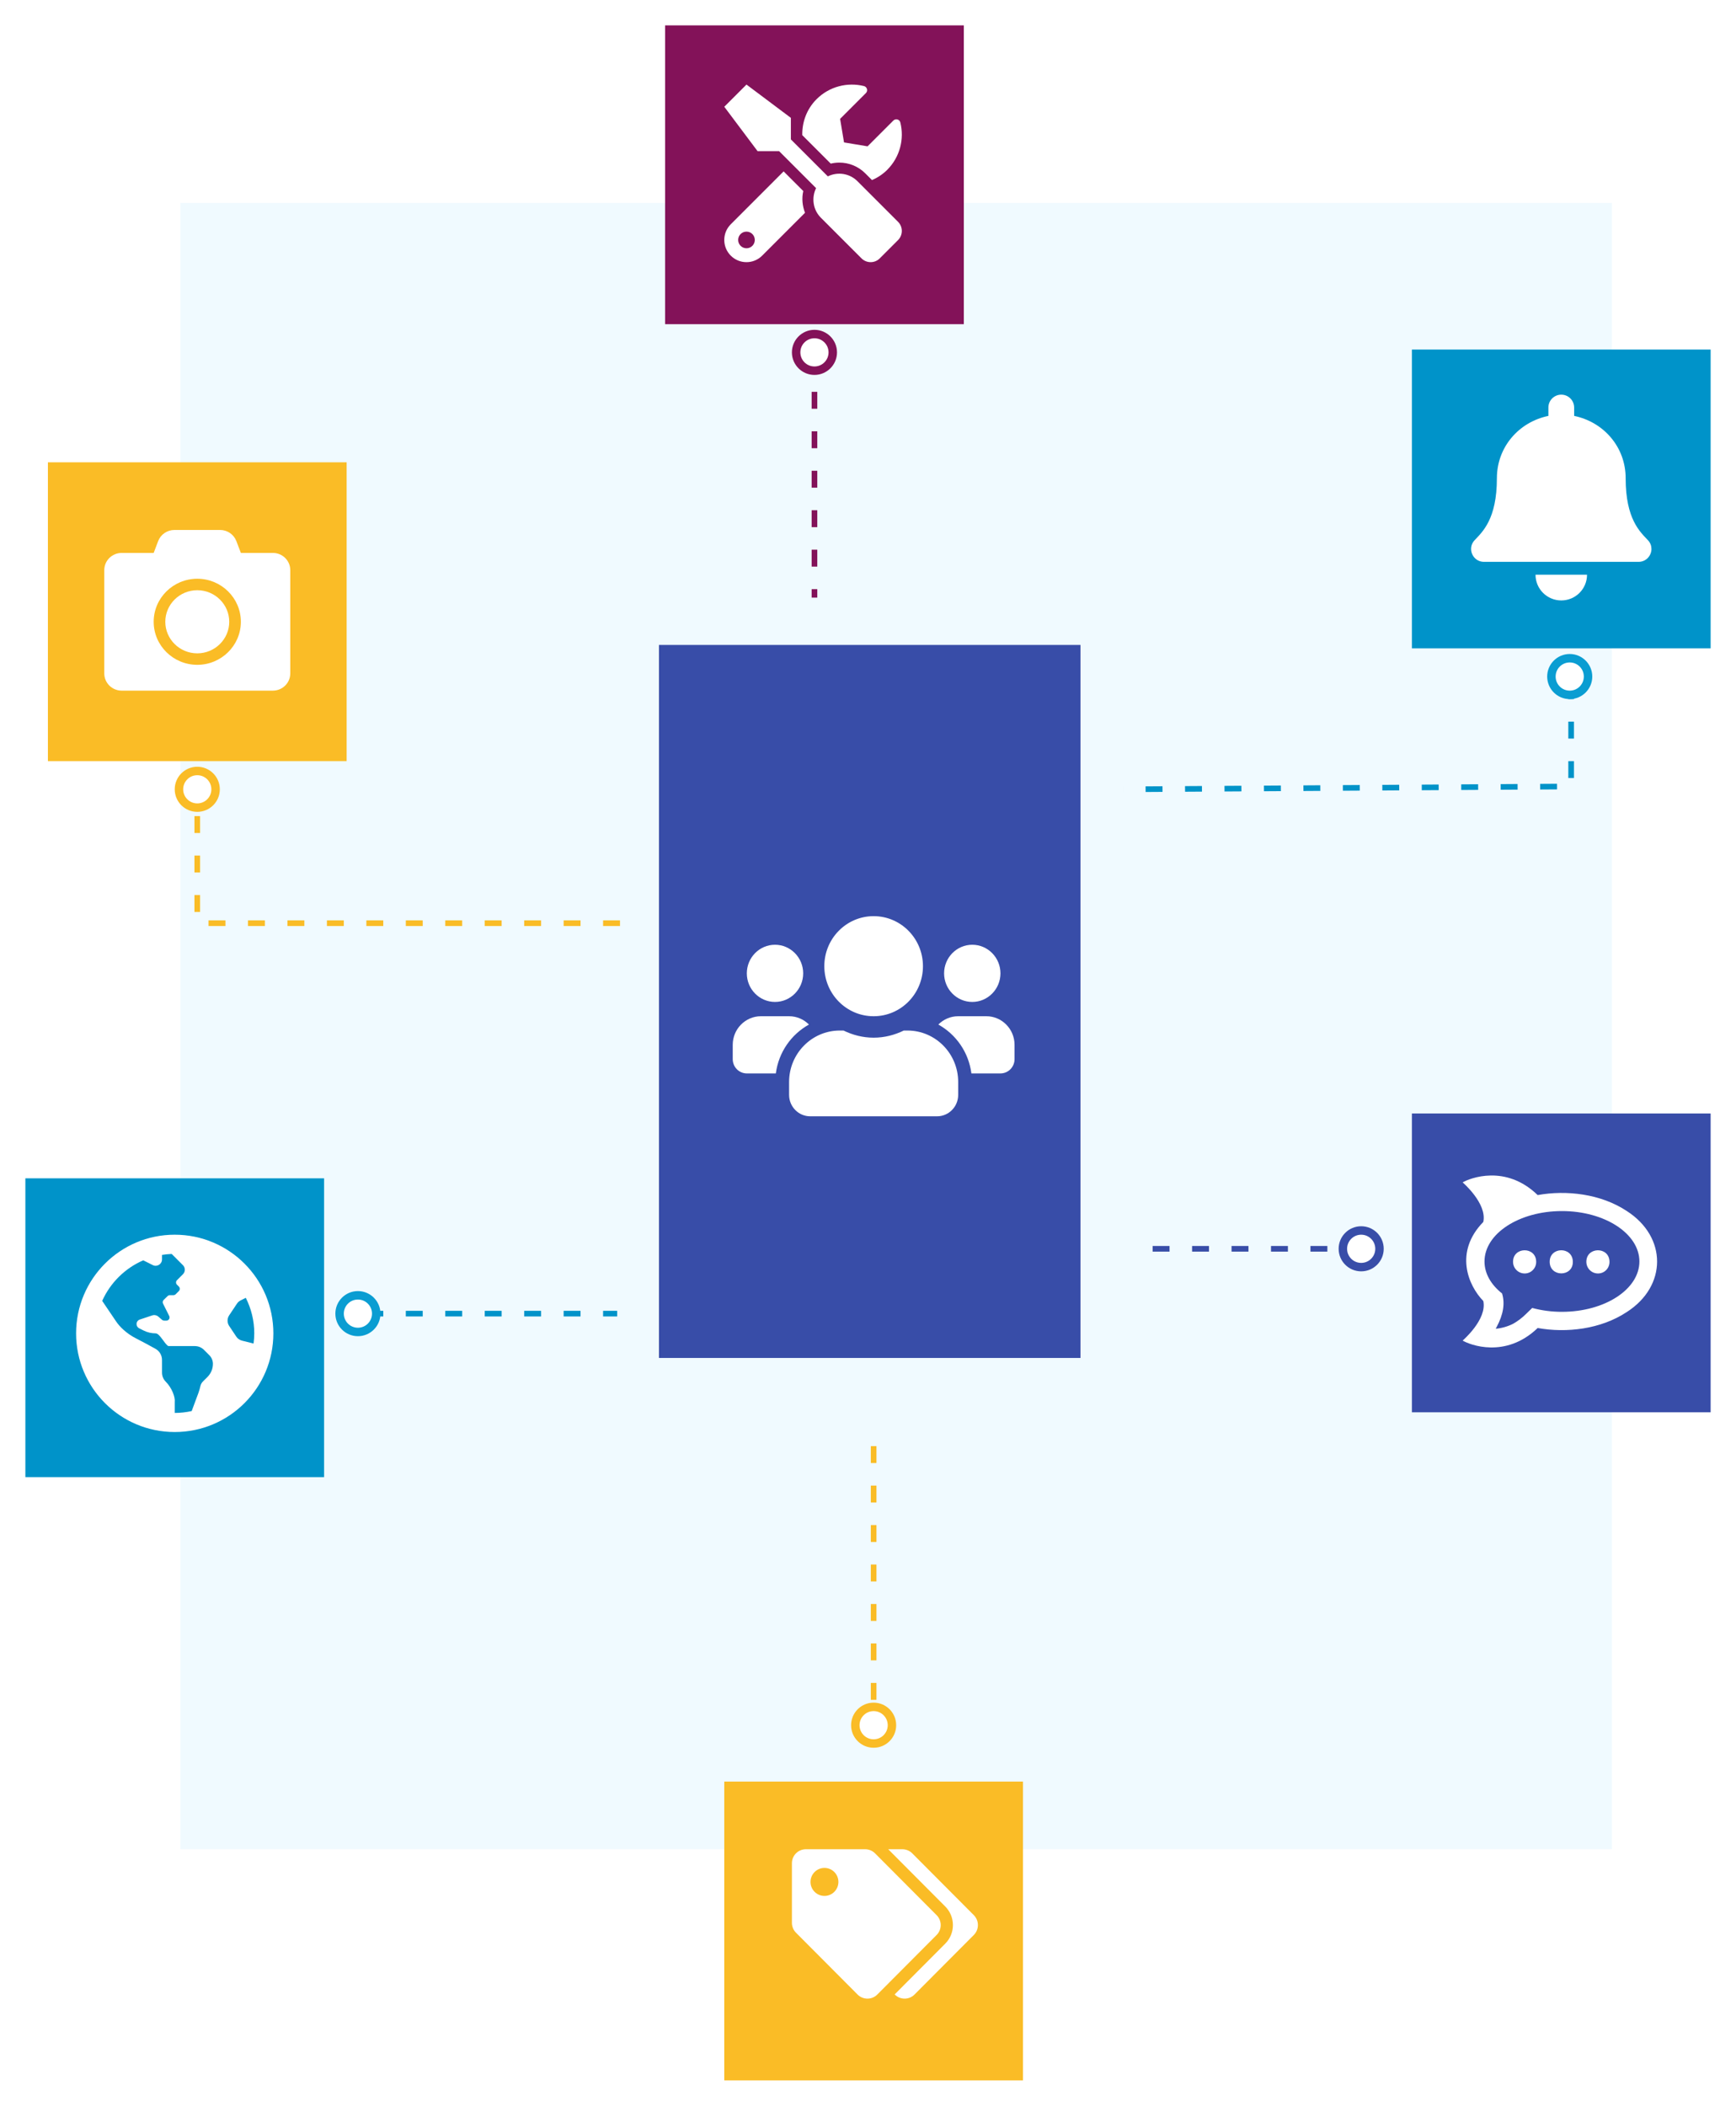
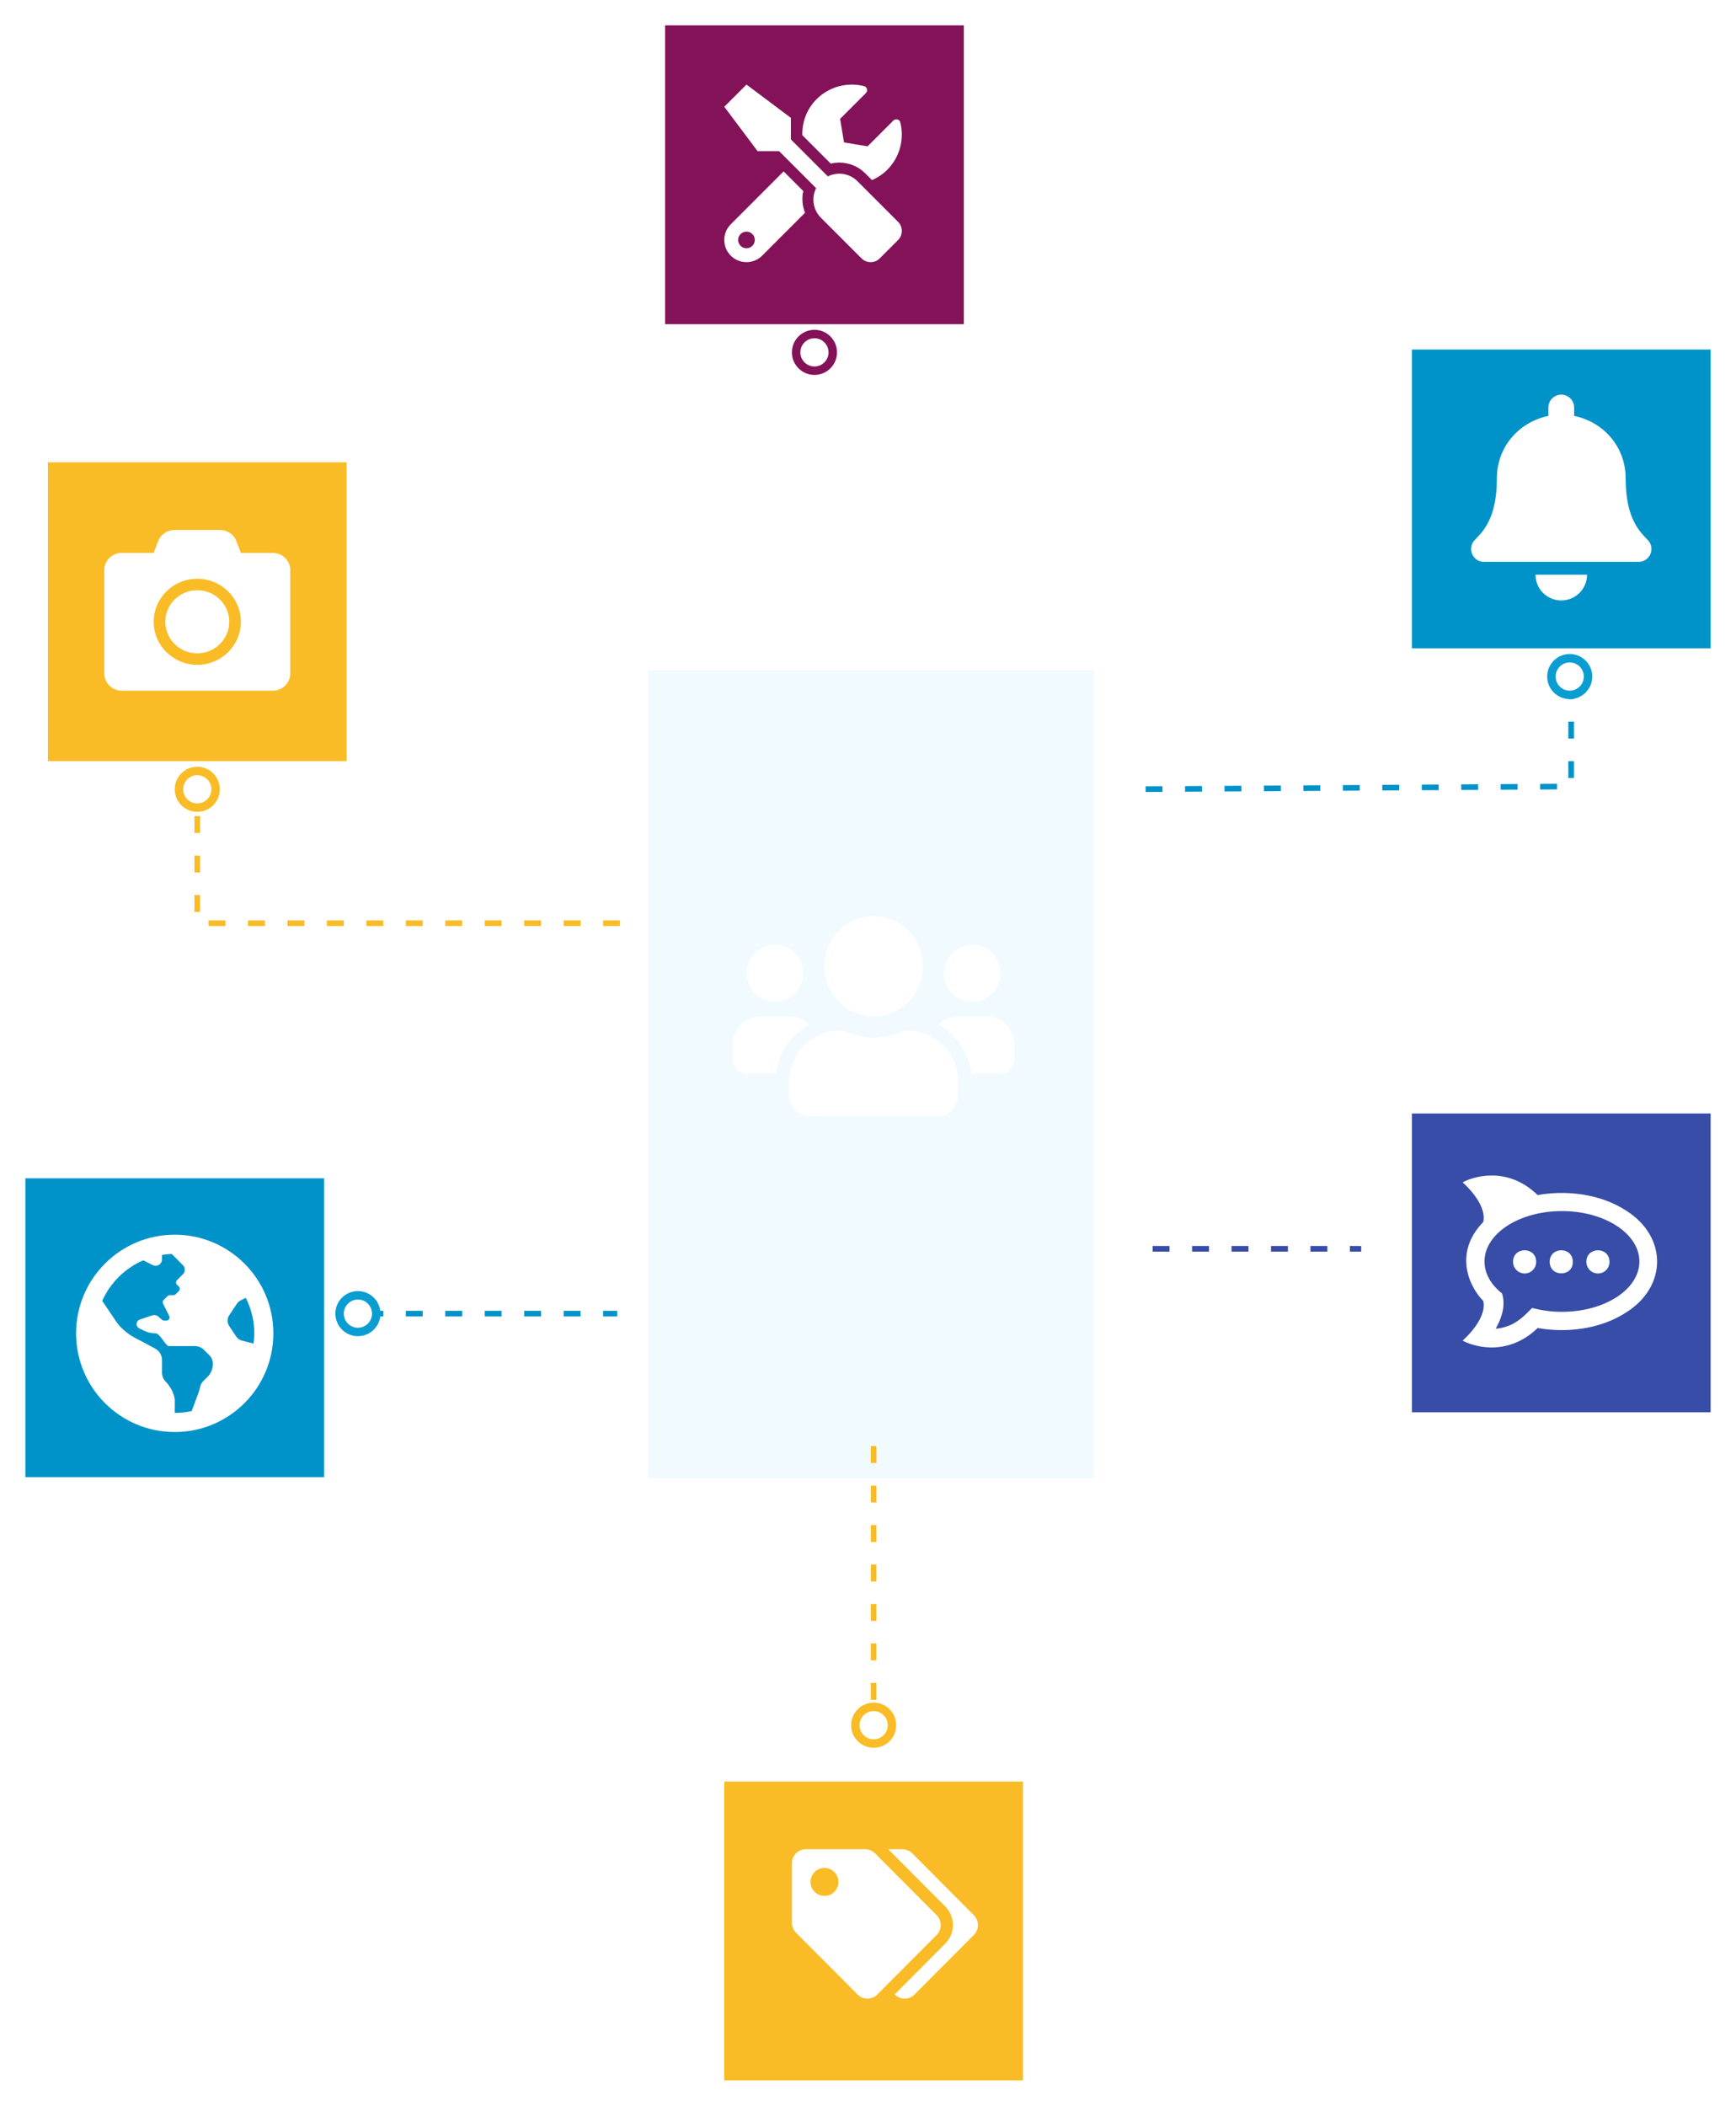
<svg xmlns="http://www.w3.org/2000/svg" width="616" height="747" viewBox="0 0 616 747" fill="none">
-   <rect x="64" y="72" width="508" height="584" fill="#F0FAFF" />
  <g filter="url(#filter0_d_1860_3677)">
    <rect x="229.907" y="219.387" width="158.186" height="286.614" fill="#F0FAFF" />
  </g>
-   <rect x="233.823" y="228.783" width="149.572" height="252.941" fill="#384DA8" />
  <g filter="url(#filter1_d_1860_3677)">
    <path d="M17 159H123V265H17V159Z" fill="#FABC26" />
    <path d="M103 197.25V233.893C103 237.265 100.229 240 96.812 240H43.188C39.772 240 37 237.265 37 233.893V197.25C37 193.878 39.772 191.143 43.188 191.143H54.531L56.117 186.957C57.019 184.578 59.327 183 61.905 183H78.082C80.66 183 82.968 184.578 83.87 186.957L85.469 191.143H96.812C100.229 191.143 103 193.878 103 197.25ZM85.469 215.571C85.469 207.149 78.534 200.304 70 200.304C61.466 200.304 54.531 207.149 54.531 215.571C54.531 223.994 61.466 230.839 70 230.839C78.534 230.839 85.469 223.994 85.469 215.571ZM81.344 215.571C81.344 221.742 76.252 226.768 70 226.768C63.748 226.768 58.656 221.742 58.656 215.571C58.656 209.401 63.748 204.375 70 204.375C76.252 204.375 81.344 209.401 81.344 215.571Z" fill="white" />
  </g>
  <g filter="url(#filter2_d_1860_3677)">
    <path d="M236 4H342V110H236V4Z" fill="#831259" />
    <path d="M318.662 73.685L304.254 59.278C301.411 56.435 297.166 55.882 293.746 57.567L280.63 44.452V36.811L264.881 25L257.006 32.874L268.818 48.623H276.459L289.575 61.738C287.902 65.159 288.443 69.403 291.285 72.245L305.693 86.653C307.489 88.449 310.393 88.449 312.177 86.653L318.662 80.169C320.446 78.373 320.446 75.469 318.662 73.685ZM297.819 52.683C301.301 52.683 304.573 54.036 307.034 56.497L309.421 58.884C311.365 58.035 313.211 56.854 314.81 55.254C319.375 50.69 320.925 44.267 319.474 38.435C319.203 37.328 317.813 36.947 317 37.759L307.846 46.913L299.492 45.522L298.102 37.168L307.256 28.014C308.068 27.202 307.674 25.812 306.554 25.529C300.722 24.09 294.3 25.64 289.747 30.192C286.24 33.699 284.592 38.325 284.678 42.938L294.779 53.04C295.776 52.806 296.81 52.683 297.819 52.683ZM285.035 62.772L278.058 55.796L259.307 74.558C256.231 77.634 256.231 82.617 259.307 85.693C262.383 88.769 267.366 88.769 270.442 85.693L285.65 70.486C284.715 68.038 284.432 65.368 285.035 62.772ZM264.881 83.073C263.257 83.073 261.928 81.744 261.928 80.12C261.928 78.483 263.244 77.167 264.881 77.167C266.517 77.167 267.834 78.483 267.834 80.12C267.834 81.744 266.517 83.073 264.881 83.073Z" fill="white" />
  </g>
  <g filter="url(#filter3_d_1860_3677)">
    <path d="M501 119H607V225H501V119Z" fill="#0093C9" />
    <path d="M554 208C559.046 208 563.139 203.915 563.139 198.875H544.861C544.861 203.915 548.954 208 554 208ZM584.77 186.655C582.01 183.695 576.846 179.242 576.846 164.656C576.846 153.578 569.063 144.71 558.569 142.534V139.562C558.569 137.043 556.523 135 554 135C551.477 135 549.431 137.043 549.431 139.562V142.534C538.937 144.71 531.154 153.578 531.154 164.656C531.154 179.242 525.99 183.695 523.23 186.655C522.373 187.574 521.993 188.674 522 189.75C522.016 192.088 523.854 194.312 526.586 194.312H581.414C584.146 194.312 585.986 192.088 586 189.75C586.007 188.674 585.627 187.573 584.77 186.655Z" fill="white" />
  </g>
  <g filter="url(#filter4_d_1860_3677)">
    <path d="M501 390H607V496H501V390Z" fill="#384DA8" />
    <path d="M577.268 424.615C568.052 418.49 555.804 417.096 545.628 418.943C534.245 407.9 521.488 412.979 519 414.44C519 414.44 527.754 421.922 526.332 428.475C515.968 439.102 520.895 450.934 526.332 456.521C527.754 463.074 519 470.557 519 470.557C521.464 472.022 534.186 477.086 545.628 466.099C555.781 467.934 568.029 466.552 577.268 460.416C591.554 451.243 591.601 433.836 577.268 424.614V424.615ZM554.24 460.357C550.677 460.368 547.129 459.907 543.685 458.987L541.317 461.288C540.002 462.571 538.529 463.68 536.934 464.588C534.999 465.568 532.897 466.17 530.74 466.362C530.859 466.148 530.965 465.934 531.071 465.731C533.441 461.313 534.08 457.35 532.988 453.84C529.091 450.755 526.759 446.811 526.759 442.499C526.759 432.619 539.066 424.615 554.24 424.615C569.414 424.615 581.722 432.619 581.722 442.499C581.722 452.379 569.414 460.357 554.24 460.357ZM541.056 446.752C539.968 446.767 538.918 446.348 538.137 445.587C537.356 444.825 536.906 443.783 536.887 442.689C536.803 437.22 545.013 437.101 545.095 442.558V442.619C545.1 443.158 545 443.692 544.8 444.191C544.599 444.69 544.303 445.145 543.928 445.529C543.553 445.913 543.106 446.219 542.613 446.429C542.12 446.639 541.591 446.75 541.056 446.754V446.752ZM549.893 442.689C549.798 437.22 558.008 437.089 558.102 442.546V442.619C558.149 448.051 549.988 448.11 549.893 442.689ZM567.069 446.752C565.981 446.767 564.931 446.349 564.149 445.587C563.368 444.825 562.918 443.783 562.899 442.689C562.816 437.22 571.025 437.101 571.108 442.558V442.619C571.115 443.158 571.016 443.693 570.816 444.193C570.616 444.693 570.32 445.148 569.945 445.533C569.569 445.917 569.122 446.223 568.628 446.433C568.134 446.642 567.604 446.752 567.069 446.754V446.752Z" fill="white" />
  </g>
  <g filter="url(#filter5_d_1860_3677)">
    <path d="M9 413H115V519H9V413Z" fill="#0093C9" />
    <path d="M62 433C42.67 433 27 448.67 27 468C27 487.33 42.67 503 62 503C81.33 503 97 487.33 97 468C97 448.67 81.33 433 62 433ZM73.614 483.468C73.063 484.015 72.486 484.59 72.017 485.06C71.595 485.483 71.298 486.005 71.147 486.571C70.933 487.37 70.761 488.177 70.473 488.952L68.019 495.564C66.077 495.987 64.067 496.226 62 496.226V492.362C62.239 490.581 60.922 487.244 58.806 485.129C57.959 484.282 57.484 483.133 57.484 481.935V477.418C57.484 475.775 56.599 474.265 55.161 473.47C53.133 472.348 50.248 470.78 48.272 469.785C46.652 468.97 45.153 467.931 43.806 466.716L43.693 466.614C42.729 465.744 41.873 464.761 41.144 463.687C39.82 461.744 37.664 458.547 36.262 456.47C39.151 450.048 44.358 444.892 50.827 442.09L54.215 443.785C55.717 444.536 57.484 443.445 57.484 441.766V440.171C58.611 439.989 59.759 439.873 60.926 439.829L64.92 443.823C65.802 444.705 65.802 446.135 64.92 447.017L64.258 447.677L62.799 449.137C62.358 449.577 62.358 450.293 62.799 450.733L63.461 451.395C63.901 451.835 63.901 452.551 63.461 452.991L62.332 454.12C62.12 454.332 61.832 454.45 61.533 454.45H60.264C59.971 454.45 59.688 454.565 59.477 454.771L58.077 456.132C57.905 456.3 57.791 456.517 57.751 456.753C57.711 456.989 57.747 457.232 57.854 457.446L60.054 461.848C60.429 462.599 59.883 463.482 59.045 463.482H58.249C57.976 463.482 57.714 463.384 57.509 463.206L56.2 462.068C55.903 461.811 55.545 461.636 55.16 461.559C54.776 461.482 54.377 461.507 54.005 461.631L49.606 463.097C49.27 463.209 48.978 463.424 48.771 463.711C48.564 463.998 48.453 464.344 48.453 464.698C48.453 465.337 48.814 465.92 49.386 466.206L50.95 466.988C52.278 467.653 53.742 467.999 55.227 467.999C56.712 467.999 58.415 471.85 59.743 472.515H69.164C70.362 472.515 71.509 472.99 72.358 473.837L74.29 475.769C75.097 476.577 75.55 477.672 75.55 478.813C75.549 479.678 75.378 480.535 75.046 481.334C74.714 482.132 74.227 482.858 73.614 483.468ZM85.851 470.576C85.034 470.371 84.321 469.87 83.854 469.169L81.316 465.362C80.945 464.806 80.747 464.153 80.747 463.484C80.747 462.815 80.945 462.162 81.316 461.605L84.081 457.459C84.409 456.969 84.857 456.571 85.385 456.309L87.217 455.393C89.125 459.192 90.226 463.466 90.226 468C90.226 469.224 90.121 470.422 89.969 471.604L85.851 470.576Z" fill="white" />
  </g>
  <g filter="url(#filter6_d_1860_3677)">
    <path d="M257 627H363V733H257V627Z" fill="#FABC26" />
  </g>
  <path d="M332.35 679.388L310.5 657.455C309.572 656.524 308.312 656 307 656H285.95C283.216 656 281 658.225 281 660.969V682.098C281 683.416 281.522 684.68 282.45 685.612L304.3 707.545C306.233 709.485 309.367 709.485 311.301 707.545L332.35 686.415C334.283 684.475 334.283 681.329 332.35 679.388ZM292.55 672.562C289.816 672.562 287.6 670.338 287.6 667.594C287.6 664.85 289.816 662.625 292.55 662.625C295.284 662.625 297.5 664.85 297.5 667.594C297.5 670.338 295.284 672.562 292.55 672.562ZM345.55 686.415L324.501 707.545C322.567 709.485 319.433 709.485 317.5 707.545L317.463 707.507L335.413 689.49C337.166 687.73 338.131 685.39 338.131 682.902C338.131 680.413 337.166 678.074 335.413 676.314L315.175 656H320.2C321.513 656 322.772 656.524 323.7 657.455L345.55 679.388C347.483 681.329 347.483 684.475 345.55 686.415Z" fill="white" />
  <path d="M310 513V608.5" stroke="#FABC26" stroke-width="2" stroke-dasharray="6 8" />
-   <path d="M289 125L289 212" stroke="#831259" stroke-width="2" stroke-dasharray="6 8" />
  <path d="M409 443H483" stroke="#384DA8" stroke-width="2" stroke-dasharray="6 8" />
  <path d="M220 327.5L70 327.5L70 283" stroke="#FABC26" stroke-width="2" stroke-dasharray="6 8" />
  <path d="M557.5 242V279L398.5 280" stroke="#0093C9" stroke-width="2" stroke-dasharray="6 8" />
  <path d="M130 466L219 466" stroke="#0093C9" stroke-width="2" stroke-dasharray="6 8" />
  <circle cx="310" cy="612" r="6.5" fill="white" stroke="#FABC26" stroke-width="3" />
  <circle cx="70" cy="280" r="6.5" fill="white" stroke="#FABC26" stroke-width="3" />
-   <circle cx="483" cy="443" r="6.5" fill="white" stroke="#384DA8" stroke-width="3" />
  <circle cx="557" cy="240" r="6.5" fill="white" stroke="#0A9DD2" stroke-width="3" />
  <circle cx="127" cy="466" r="6.5" fill="white" stroke="#0A9DD2" stroke-width="3" />
  <circle cx="289" cy="125" r="6.5" fill="white" stroke="#831259" stroke-width="3" />
  <g filter="url(#filter7_d_1860_3677)">
    <path d="M275 351.429C280.516 351.429 285 346.88 285 341.286C285 335.691 280.516 331.143 275 331.143C269.484 331.143 265 335.691 265 341.286C265 346.88 269.484 351.429 275 351.429ZM345 351.429C350.516 351.429 355 346.88 355 341.286C355 335.691 350.516 331.143 345 331.143C339.484 331.143 335 335.691 335 341.286C335 346.88 339.484 351.429 345 351.429ZM350 356.5H340C337.25 356.5 334.766 357.625 332.953 359.448C339.25 362.95 343.719 369.274 344.688 376.786H355C357.766 376.786 360 374.519 360 371.714V366.643C360 361.048 355.516 356.5 350 356.5ZM310 356.5C319.672 356.5 327.5 348.56 327.5 338.75C327.5 328.94 319.672 321 310 321C300.328 321 292.5 328.94 292.5 338.75C292.5 348.56 300.328 356.5 310 356.5ZM322 361.571H320.703C317.453 363.156 313.844 364.107 310 364.107C306.156 364.107 302.562 363.156 299.297 361.571H298C288.062 361.571 280 369.749 280 379.829V384.393C280 388.593 283.359 392 287.5 392H332.5C336.641 392 340 388.593 340 384.393V379.829C340 369.749 331.937 361.571 322 361.571ZM287.047 359.448C285.234 357.625 282.75 356.5 280 356.5H270C264.484 356.5 260 361.048 260 366.643V371.714C260 374.519 262.234 376.786 265 376.786H275.297C276.281 369.274 280.75 362.95 287.047 359.448Z" fill="white" />
  </g>
  <defs>
    <filter id="filter0_d_1860_3677" x="196.838" y="204.689" width="224.324" height="352.753" filterUnits="userSpaceOnUse" color-interpolation-filters="sRGB">
      <feFlood flood-opacity="0" result="BackgroundImageFix" />
      <feColorMatrix in="SourceAlpha" type="matrix" values="0 0 0 0 0 0 0 0 0 0 0 0 0 0 0 0 0 0 127 0" result="hardAlpha" />
      <feMorphology radius="7.655" operator="dilate" in="SourceAlpha" result="effect1_dropShadow_1860_3677" />
      <feOffset dy="18.372" />
      <feGaussianBlur stdDeviation="12.707" />
      <feComposite in2="hardAlpha" operator="out" />
      <feColorMatrix type="matrix" values="0 0 0 0 0.219 0 0 0 0 0.301 0 0 0 0 0.658 0 0 0 0.4 0" />
      <feBlend mode="normal" in2="BackgroundImageFix" result="effect1_dropShadow_1860_3677" />
      <feBlend mode="normal" in="SourceGraphic" in2="effect1_dropShadow_1860_3677" result="shape" />
    </filter>
    <filter id="filter1_d_1860_3677" x="8" y="155" width="124" height="124" filterUnits="userSpaceOnUse" color-interpolation-filters="sRGB">
      <feFlood flood-opacity="0" result="BackgroundImageFix" />
      <feColorMatrix in="SourceAlpha" type="matrix" values="0 0 0 0 0 0 0 0 0 0 0 0 0 0 0 0 0 0 127 0" result="hardAlpha" />
      <feMorphology radius="7" operator="erode" in="SourceAlpha" result="effect1_dropShadow_1860_3677" />
      <feOffset dy="5" />
      <feGaussianBlur stdDeviation="8" />
      <feComposite in2="hardAlpha" operator="out" />
      <feColorMatrix type="matrix" values="0 0 0 0 0.98 0 0 0 0 0.737 0 0 0 0 0.149 0 0 0 0.5 0" />
      <feBlend mode="normal" in2="BackgroundImageFix" result="effect1_dropShadow_1860_3677" />
      <feBlend mode="normal" in="SourceGraphic" in2="effect1_dropShadow_1860_3677" result="shape" />
    </filter>
    <filter id="filter2_d_1860_3677" x="227" y="0" width="124" height="124" filterUnits="userSpaceOnUse" color-interpolation-filters="sRGB">
      <feFlood flood-opacity="0" result="BackgroundImageFix" />
      <feColorMatrix in="SourceAlpha" type="matrix" values="0 0 0 0 0 0 0 0 0 0 0 0 0 0 0 0 0 0 127 0" result="hardAlpha" />
      <feMorphology radius="7" operator="erode" in="SourceAlpha" result="effect1_dropShadow_1860_3677" />
      <feOffset dy="5" />
      <feGaussianBlur stdDeviation="8" />
      <feComposite in2="hardAlpha" operator="out" />
      <feColorMatrix type="matrix" values="0 0 0 0 0.514 0 0 0 0 0.071 0 0 0 0 0.349 0 0 0 0.5 0" />
      <feBlend mode="normal" in2="BackgroundImageFix" result="effect1_dropShadow_1860_3677" />
      <feBlend mode="normal" in="SourceGraphic" in2="effect1_dropShadow_1860_3677" result="shape" />
    </filter>
    <filter id="filter3_d_1860_3677" x="492" y="115" width="124" height="124" filterUnits="userSpaceOnUse" color-interpolation-filters="sRGB">
      <feFlood flood-opacity="0" result="BackgroundImageFix" />
      <feColorMatrix in="SourceAlpha" type="matrix" values="0 0 0 0 0 0 0 0 0 0 0 0 0 0 0 0 0 0 127 0" result="hardAlpha" />
      <feMorphology radius="7" operator="erode" in="SourceAlpha" result="effect1_dropShadow_1860_3677" />
      <feOffset dy="5" />
      <feGaussianBlur stdDeviation="8" />
      <feComposite in2="hardAlpha" operator="out" />
      <feColorMatrix type="matrix" values="0 0 0 0 0 0 0 0 0 0.576 0 0 0 0 0.788 0 0 0 0.5 0" />
      <feBlend mode="normal" in2="BackgroundImageFix" result="effect1_dropShadow_1860_3677" />
      <feBlend mode="normal" in="SourceGraphic" in2="effect1_dropShadow_1860_3677" result="shape" />
    </filter>
    <filter id="filter4_d_1860_3677" x="492" y="386" width="124" height="124" filterUnits="userSpaceOnUse" color-interpolation-filters="sRGB">
      <feFlood flood-opacity="0" result="BackgroundImageFix" />
      <feColorMatrix in="SourceAlpha" type="matrix" values="0 0 0 0 0 0 0 0 0 0 0 0 0 0 0 0 0 0 127 0" result="hardAlpha" />
      <feMorphology radius="7" operator="erode" in="SourceAlpha" result="effect1_dropShadow_1860_3677" />
      <feOffset dy="5" />
      <feGaussianBlur stdDeviation="8" />
      <feComposite in2="hardAlpha" operator="out" />
      <feColorMatrix type="matrix" values="0 0 0 0 0.219 0 0 0 0 0.301 0 0 0 0 0.658 0 0 0 0.5 0" />
      <feBlend mode="normal" in2="BackgroundImageFix" result="effect1_dropShadow_1860_3677" />
      <feBlend mode="normal" in="SourceGraphic" in2="effect1_dropShadow_1860_3677" result="shape" />
    </filter>
    <filter id="filter5_d_1860_3677" x="0" y="409" width="124" height="124" filterUnits="userSpaceOnUse" color-interpolation-filters="sRGB">
      <feFlood flood-opacity="0" result="BackgroundImageFix" />
      <feColorMatrix in="SourceAlpha" type="matrix" values="0 0 0 0 0 0 0 0 0 0 0 0 0 0 0 0 0 0 127 0" result="hardAlpha" />
      <feMorphology radius="7" operator="erode" in="SourceAlpha" result="effect1_dropShadow_1860_3677" />
      <feOffset dy="5" />
      <feGaussianBlur stdDeviation="8" />
      <feComposite in2="hardAlpha" operator="out" />
      <feColorMatrix type="matrix" values="0 0 0 0 0 0 0 0 0 0.576 0 0 0 0 0.788 0 0 0 0.5 0" />
      <feBlend mode="normal" in2="BackgroundImageFix" result="effect1_dropShadow_1860_3677" />
      <feBlend mode="normal" in="SourceGraphic" in2="effect1_dropShadow_1860_3677" result="shape" />
    </filter>
    <filter id="filter6_d_1860_3677" x="248" y="623" width="124" height="124" filterUnits="userSpaceOnUse" color-interpolation-filters="sRGB">
      <feFlood flood-opacity="0" result="BackgroundImageFix" />
      <feColorMatrix in="SourceAlpha" type="matrix" values="0 0 0 0 0 0 0 0 0 0 0 0 0 0 0 0 0 0 127 0" result="hardAlpha" />
      <feMorphology radius="7" operator="erode" in="SourceAlpha" result="effect1_dropShadow_1860_3677" />
      <feOffset dy="5" />
      <feGaussianBlur stdDeviation="8" />
      <feComposite in2="hardAlpha" operator="out" />
      <feColorMatrix type="matrix" values="0 0 0 0 0.98 0 0 0 0 0.737 0 0 0 0 0.149 0 0 0 0.5 0" />
      <feBlend mode="normal" in2="BackgroundImageFix" result="effect1_dropShadow_1860_3677" />
      <feBlend mode="normal" in="SourceGraphic" in2="effect1_dropShadow_1860_3677" result="shape" />
    </filter>
    <filter id="filter7_d_1860_3677" x="256" y="321" width="108" height="79" filterUnits="userSpaceOnUse" color-interpolation-filters="sRGB">
      <feFlood flood-opacity="0" result="BackgroundImageFix" />
      <feColorMatrix in="SourceAlpha" type="matrix" values="0 0 0 0 0 0 0 0 0 0 0 0 0 0 0 0 0 0 127 0" result="hardAlpha" />
      <feOffset dy="4" />
      <feGaussianBlur stdDeviation="2" />
      <feComposite in2="hardAlpha" operator="out" />
      <feColorMatrix type="matrix" values="0 0 0 0 0 0 0 0 0 0 0 0 0 0 0 0 0 0 0.25 0" />
      <feBlend mode="normal" in2="BackgroundImageFix" result="effect1_dropShadow_1860_3677" />
      <feBlend mode="normal" in="SourceGraphic" in2="effect1_dropShadow_1860_3677" result="shape" />
    </filter>
  </defs>
</svg>